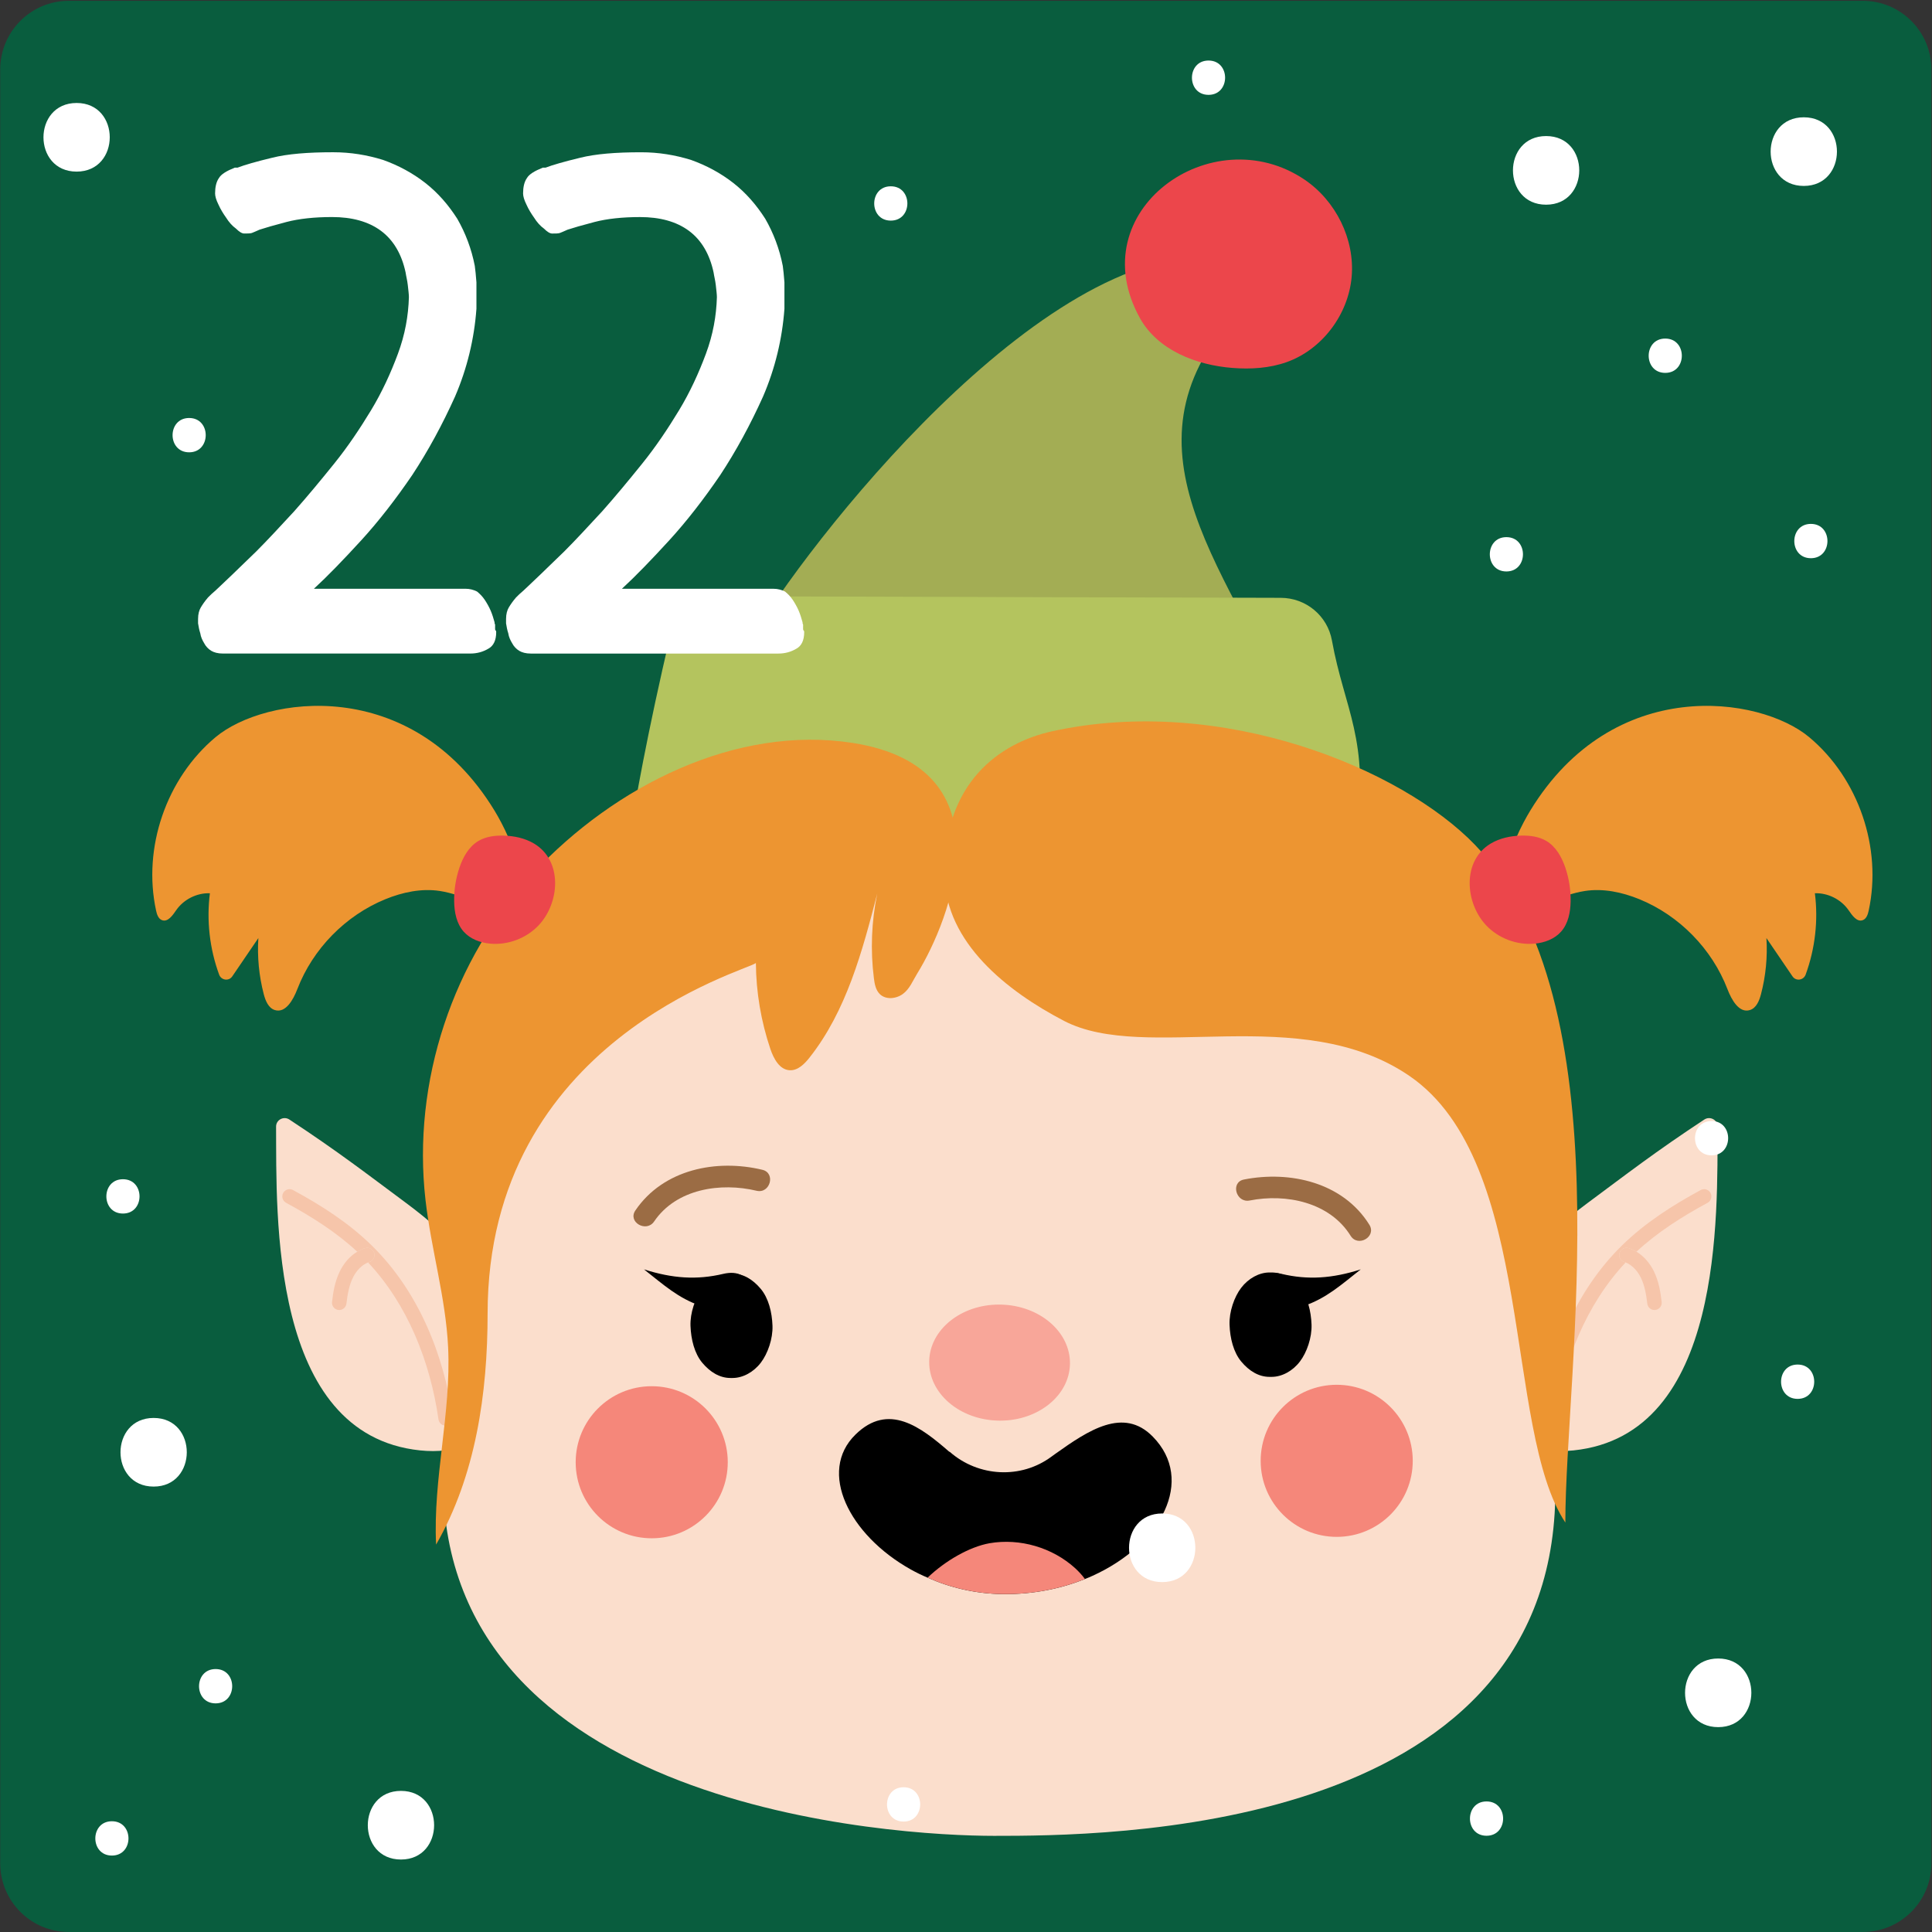
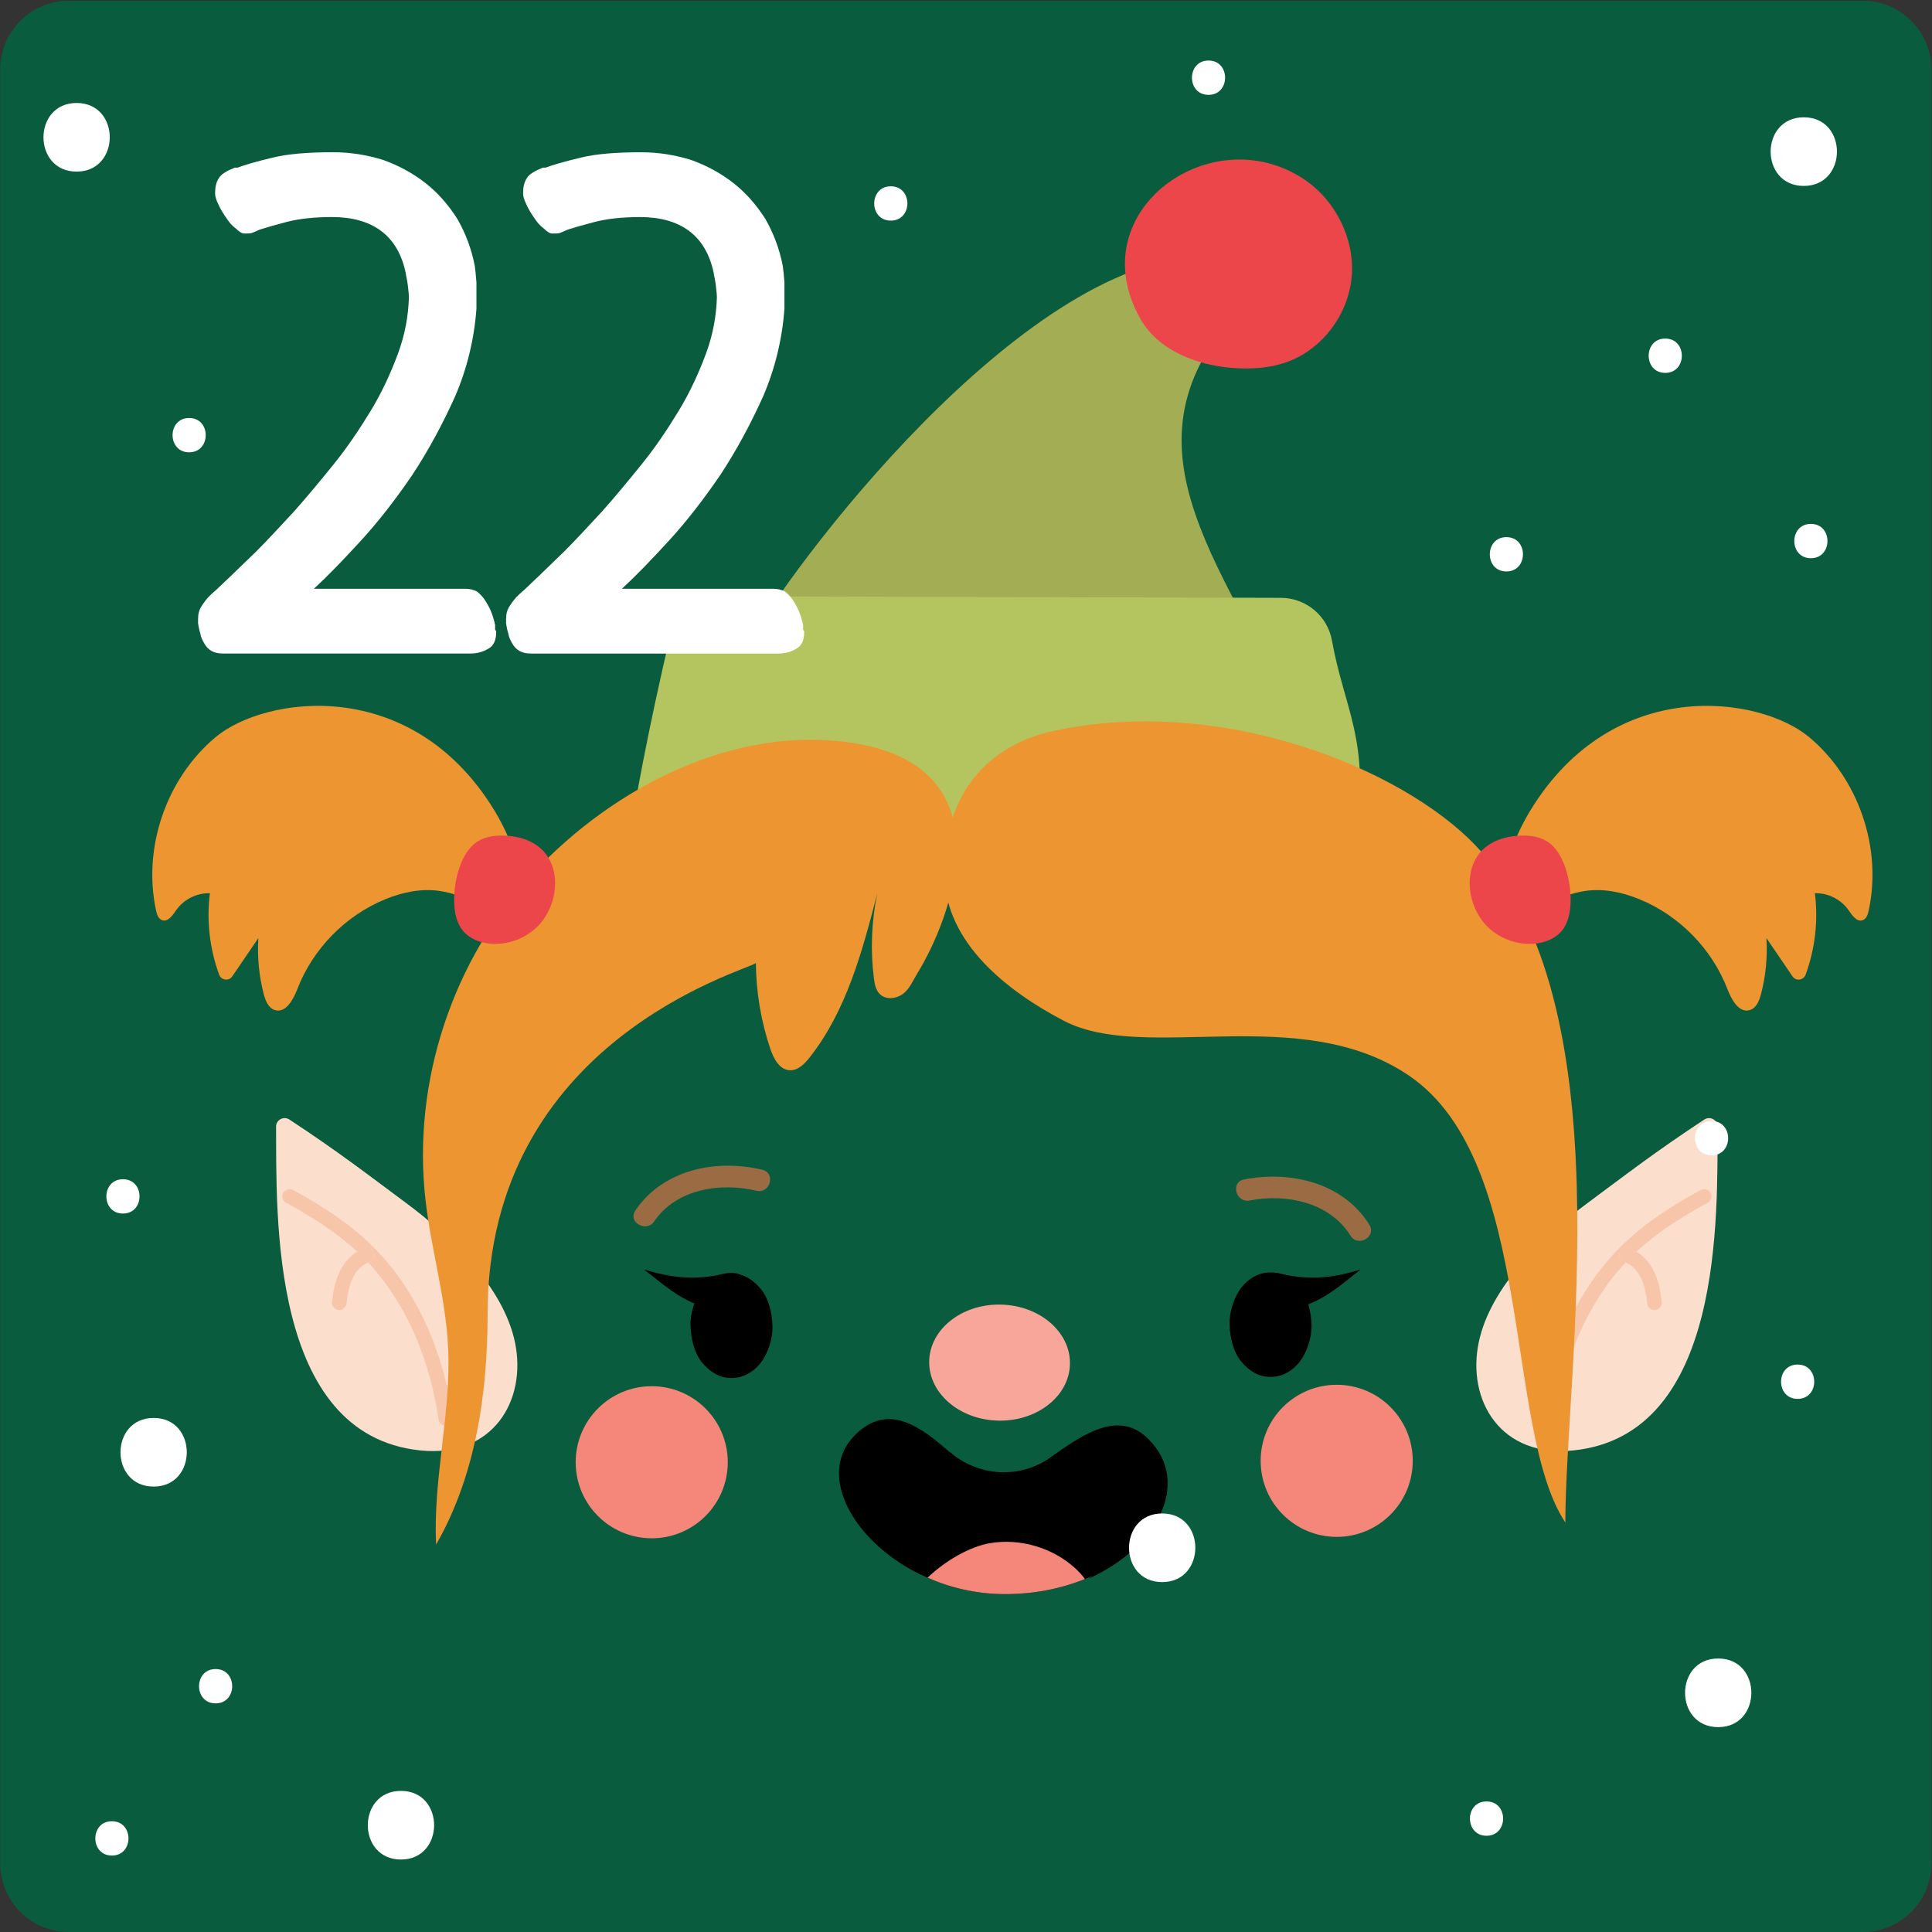
<svg xmlns="http://www.w3.org/2000/svg" clip-rule="evenodd" fill-rule="evenodd" stroke-linejoin="round" stroke-miterlimit="2" viewBox="0 0 321 321">
  <rect x="0" y="0" width="321" height="321" fill="#333333" stroke="none" />
  <g fill-rule="nonzero" transform="matrix(3.801 0 0 3.801 -442.706 -1487.33)">
    <path d="m119.481 391.335h78.415c1.657 0 3 1.344 3 3v78.415c0 1.657-1.343 3-3 3h-78.415c-1.657 0-3-1.343-3-3v-78.415c0-1.656 1.343-3 3-3z" fill="#095d3e" />
    <path d="m148.671 420.62c-.202-.959 9.01-14.322 17.272-17.454 2.493-.944 5.211-1.619 7.812-1.037-8.854 6.379-5.501 11.338-1.88 18.137z" fill="#a3ad54" />
    <path d="m173.493 399.15c1.368.924 2.204 2.604 2.062 4.248-.143 1.645-1.285 3.175-2.84 3.73-.754.268-1.571.317-2.368.255-1.59-.122-3.266-.779-4.043-2.17-2.622-4.697 3.145-8.793 7.189-6.063z" fill="#ec464b" />
    <path d="m147.989 417.364 24.468.068c1.1.003 2.042.784 2.236 1.867.54 2.995 1.661 4.349 1.056 8.453-8.744.574-31.179.573-31.612-.582-.039-.106.684-4.118 1.629-8.061.246-1.028 1.166-1.748 2.223-1.745z" fill="#b4c45e" />
-     <path d="m184.455 456.774c-.296 14.765-19.819 14.774-24.533 14.774-4.258 0-24.373-1.13-24.077-15.895.295-14.763 9.014-26.481 24.476-26.172 15.462.31 24.429 12.53 24.134 27.293z" fill="#fbdecc" />
    <path d="m148.283 455.21c.004 1.836-1.481 3.328-3.317 3.331-1.836.004-3.327-1.481-3.331-3.317-.004-1.835 1.481-3.328 3.317-3.33 1.836-.004 3.327 1.481 3.331 3.316z" fill="#f5877a" />
    <path d="m178.225 455.148c.004 1.836-1.481 3.328-3.317 3.331-1.836.004-3.328-1.481-3.331-3.317-.004-1.836 1.481-3.327 3.317-3.331 1.835-.004 3.327 1.482 3.331 3.317z" fill="#f5877a" />
    <path d="m148.488 446.971h-.093c-.448.001-.917.257-1.233.671-.302.396-.528 1.046-.508 1.614.022.59.171 1.202.514 1.612.343.409.763.667 1.236.666h.094c.447-.001.917-.257 1.232-.671.302-.396.529-1.046.508-1.614-.021-.591-.171-1.202-.514-1.612-.343-.409-.763-.667-1.236-.666z" />
    <path d="m172.051 446.922h-.093c-.448.001-.917.257-1.233.671-.302.396-.529 1.046-.508 1.614.021.591.171 1.202.514 1.612s.763.667 1.236.666h.094c.447-.001.917-.256 1.232-.671.302-.396.528-1.045.508-1.614-.022-.59-.171-1.202-.514-1.612-.343-.409-.763-.667-1.236-.666z" />
    <path d="m175.952 446.787c-.877.691-1.497 1.255-2.477 1.595-.605.211-2.056.453-2.122-.521-.058-.835.529-1.021 1.13-.879 1.162.275 2.223.202 3.469-.195z" />
    <path d="m144.622 446.787c.877.691 1.497 1.255 2.476 1.595.606.211 2.056.453 2.123-.521.057-.835-.53-1.021-1.131-.879-1.161.275-2.223.202-3.468-.195z" />
    <path d="m145.065 444.691c.975-1.435 2.915-1.714 4.477-1.341.595.141.849-.776.252-.917-2.006-.48-4.325-.025-5.55 1.778-.345.508.479.984.821.48z" fill="#9b6c44" />
    <path d="m176.329 444.837c-1.152-1.853-3.469-2.376-5.484-1.978-.6.119-.346 1.036.253.917 1.583-.313 3.495.07 4.41 1.541.322.519 1.145.042.821-.48z" fill="#9b6c44" />
-     <path d="m164.233 460.179c-.108.049-.222.099-.337.142-1.044.422-2.256.672-3.563.66-1.204-.01-2.33-.28-3.315-.719-.253-.105-.499-.227-.732-.356-2.707-1.513-4.078-4.277-2.421-5.898 1.445-1.42 2.856-.33 4.095.746l.032.013c1.252 1.095 3.109 1.194 4.442.204l.172-.125c1.429-1.015 2.973-2.06 4.255-.749 1.866 1.899.383 4.714-2.628 6.082z" />
+     <path d="m164.233 460.179c-.108.049-.222.099-.337.142-1.044.422-2.256.672-3.563.66-1.204-.01-2.33-.28-3.315-.719-.253-.105-.499-.227-.732-.356-2.707-1.513-4.078-4.277-2.421-5.898 1.445-1.42 2.856-.33 4.095.746l.032.013c1.252 1.095 3.109 1.194 4.442.204c1.429-1.015 2.973-2.06 4.255-.749 1.866 1.899.383 4.714-2.628 6.082z" />
    <path d="m163.896 460.321c-1.043.422-2.256.672-3.563.66-1.204-.01-2.33-.28-3.315-.719.774-.741 1.831-1.348 2.708-1.505 1.327-.229 2.749.189 3.743 1.092.151.14.302.3.427.472z" fill="#f5877a" />
    <path d="m160.19 453.399c-.025 0-.051 0-.076-.001-1.699-.034-3.054-1.197-3.026-2.597.027-1.379 1.386-2.476 3.051-2.476.025 0 .051.001.076.001 1.699.034 3.054 1.197 3.026 2.598-.028 1.379-1.387 2.475-3.051 2.475z" fill="#f8a699" />
    <path d="m185.863 443.889c1.72-1.275 2.956-2.237 5.107-3.652.249-.164.583.013.581.311-.022 3.849.284 13.461-6.292 14.151-3.189.335-4.679-2.184-4.149-4.725.508-2.439 2.848-4.673 4.753-6.085z" fill="#fbdecc" />
    <path d="m184.14 453.618c-.015 0-.031-.001-.046-.004-.173-.024-.293-.185-.269-.358.399-2.777 1.519-5.53 3.55-7.519 1.017-.994 2.207-1.752 3.437-2.418.048-.026.1-.038.151-.038.112 0 .221.06.279.166.083.154.026.346-.128.429-1.127.611-2.196 1.288-3.11 2.138-.106-.064-.22-.116-.343-.155-.031-.01-.063-.015-.095-.015-.135 0-.26.087-.302.222-.052.167.04.345.208.398.019.006.039.012.059.02-1.725 1.838-2.715 4.327-3.078 6.862-.023.158-.158.272-.313.272z" fill="#f6c5aa" />
    <path d="m188.791 448.563c-.159 0-.295-.119-.314-.28-.048-.414-.12-.806-.282-1.134-.148-.304-.39-.558-.664-.665-.02-.008-.04-.014-.059-.02-.168-.053-.26-.231-.208-.398.042-.135.167-.222.302-.222.032 0 .064.005.095.015.123.039.237.091.343.155.34.204.594.519.761.856.214.438.29.903.341 1.339.021.174-.104.331-.278.352-.012.001-.025.002-.037.002z" fill="#f6c5aa" />
    <path d="m134.228 443.889c-1.719-1.275-2.956-2.237-5.107-3.652-.25-.164-.584.013-.582.311.022 3.849-.283 13.461 6.292 14.151 3.19.335 4.68-2.184 4.15-4.725-.508-2.439-2.849-4.673-4.753-6.085z" fill="#fbdecc" />
    <path d="m135.951 453.618c-.155 0-.29-.114-.313-.272-.363-2.535-1.353-5.024-3.078-6.862.02-.008.039-.014.059-.02.167-.053.26-.231.208-.398-.043-.135-.168-.222-.302-.222-.032 0-.064.005-.096.015-.122.039-.236.091-.342.155-.914-.85-1.983-1.527-3.11-2.138-.154-.083-.211-.275-.128-.429.058-.106.167-.166.279-.166.051 0 .103.012.151.038 1.23.666 2.42 1.424 3.437 2.418 2.03 1.989 3.15 4.742 3.549 7.519.025.173-.095.334-.268.358-.016.003-.031.004-.046.004z" fill="#f6c5aa" />
    <path d="m131.3 448.563c-.013 0-.025-.001-.038-.002-.173-.021-.298-.178-.277-.352.05-.436.127-.901.342-1.339.165-.337.419-.652.76-.856.106-.064.22-.116.342-.155.032-.01.064-.015.096-.015.134 0 .259.087.302.222.052.167-.041.345-.208.398-.02.006-.039.012-.059.02-.274.107-.516.361-.664.666-.162.327-.234.719-.282 1.133-.019.161-.156.28-.314.28z" fill="#f6c5aa" />
    <path d="m162.985 435.926c3.577 1.858 10.33-.856 15.096 2.405 5.525 3.78 4.104 15.431 6.814 19.522 0-6.624 2.647-22.772-3.95-29.624-3.198-3.32-11.048-6.591-18.473-4.966-2.312.506-4.787 2.263-4.711 6.339.053 2.894 2.706 5.015 5.224 6.324z" fill="#ed9531" />
    <path d="m156.565 433.854c-.193.312-.329.673-.624.891s-.748.266-1.01.01c-.18-.175-.229-.442-.26-.691-.156-1.231-.107-2.488.147-3.704-.654 2.525-1.347 5.129-2.965 7.174-.221.279-.511.569-.866.548-.445-.026-.699-.509-.842-.931-.408-1.208-.623-2.48-.633-3.755-.394.333-11.727 3.366-11.727 15.327 0 3.481-.518 7.073-2.251 10.093-.141-2.881.664-5.747.525-8.628-.105-2.17-.743-4.28-.989-6.439-.588-5.146 1.186-10.517 4.724-14.301 3.539-3.784 8.834-6.47 13.953-5.673 6.908 1.079 4.254 7.755 2.818 10.079z" fill="#ed9531" />
    <path d="m195.554 423.522c2.155 1.802 3.197 4.838 2.601 7.583-.036.167-.098.357-.259.416-.257.097-.464-.21-.622-.437-.326-.47-.899-.758-1.471-.739.152 1.195.01 2.426-.404 3.558-.091.249-.424.296-.573.077l-1.141-1.676c.052.824-.028 1.656-.238 2.455-.074.285-.202.604-.484.692-.474.147-.804-.451-.982-.915-.677-1.761-2.106-3.219-3.853-3.932-.752-.306-1.577-.481-2.379-.358-.531.081-1.036.289-1.564.387-3.101.573-1.556-2.7-.819-3.907 3.631-5.949 10.033-5.004 12.188-3.204z" fill="#ed9531" />
    <path d="m181.632 428.174c.398-.238.868-.336 1.332-.348.384-.01.782.041 1.111.239.413.25.664.703.82 1.161.161.475.24.979.231 1.482-.008.469-.105.961-.415 1.313-.286.325-.723.487-1.155.527-.778.072-1.581-.23-2.119-.797-.924-.974-1.072-2.818.195-3.577z" fill="#ec464b" />
    <path d="m125.895 423.522c-2.156 1.802-3.197 4.838-2.601 7.583.036.167.098.357.258.416.258.097.465-.21.622-.437.326-.47.9-.758 1.472-.739-.152 1.195-.011 2.426.404 3.558.091.249.424.296.573.077l1.141-1.676c-.052.824.028 1.656.237 2.455.075.285.202.604.484.692.474.147.804-.451.983-.915.677-1.761 2.105-3.219 3.852-3.932.752-.306 1.577-.481 2.38-.358.531.081 1.035.289 1.564.387 3.101.573 1.556-2.7.819-3.907-3.631-5.949-10.033-5.004-12.188-3.204z" fill="#ed9531" />
    <path d="m139.816 428.174c-.398-.238-.868-.336-1.332-.348-.383-.01-.781.041-1.11.239-.414.25-.665.703-.82 1.161-.161.475-.24.979-.231 1.482.008.469.104.961.414 1.313.287.325.724.487 1.156.527.777.072 1.581-.23 2.119-.797.925-.974 1.072-2.818-.196-3.577z" fill="#ec464b" />
    <g fill="#fff">
      <path d="m137.297 403.643v1.152c-.096 1.32-.408 2.616-.936 3.84-.552 1.224-1.176 2.376-1.872 3.432-.72 1.056-1.464 2.016-2.232 2.856-.792.864-1.464 1.56-2.064 2.112h6.624c.192 0 .36.048.504.12.12.096.24.216.336.36s.192.312.264.48.12.336.168.504c0 .024 0 .072.024.096v.192c0 .024 0 .048.024.072s.024.048.024.072c0 .36-.12.6-.336.72-.24.144-.504.216-.792.216h-10.824c-.216 0-.384-.048-.504-.12s-.24-.192-.312-.336c-.072-.12-.144-.264-.168-.432-.048-.144-.072-.288-.096-.432v-.192c0-.216.048-.384.12-.504s.168-.264.312-.432l.024-.024c.072-.072.168-.168.312-.288.12-.12.288-.264.456-.432.36-.336.792-.768 1.32-1.272.504-.504 1.056-1.104 1.656-1.752.576-.648 1.152-1.344 1.752-2.088s1.128-1.536 1.608-2.328.864-1.632 1.176-2.472.456-1.656.48-2.472c0-.12-.024-.312-.048-.528s-.072-.384-.096-.552c-.168-.792-.528-1.416-1.08-1.824s-1.272-.6-2.136-.6c-.768 0-1.44.072-1.992.216s-.96.264-1.176.336c-.168.072-.264.12-.336.144s-.192.024-.336.024c-.096 0-.216-.072-.36-.216-.168-.12-.312-.288-.432-.48-.12-.168-.24-.36-.336-.576-.096-.192-.144-.36-.144-.48 0-.264.048-.504.168-.672.096-.168.336-.312.696-.456h.12c.312-.12.816-.264 1.512-.432.672-.168 1.56-.24 2.664-.24.768 0 1.488.12 2.184.336.672.24 1.296.576 1.848 1.008s1.008.96 1.392 1.56c.36.624.624 1.32.768 2.064.024.168.048.408.072.72z" />
      <path d="m150.76 403.644v1.152c-.096 1.32-.408 2.616-.936 3.84-.552 1.224-1.176 2.376-1.872 3.432-.72 1.056-1.464 2.016-2.232 2.856-.792.864-1.464 1.56-2.064 2.112h6.624c.192 0 .36.048.504.12.12.096.24.216.336.36s.192.312.264.48.12.336.168.504c0 .024 0 .072.024.096v.192c0 .024 0 .048.024.072s.024.048.024.072c0 .36-.12.6-.336.72-.24.144-.504.216-.792.216h-10.824c-.216 0-.384-.048-.504-.12s-.24-.192-.312-.336c-.072-.12-.144-.264-.168-.432-.048-.144-.072-.288-.096-.432v-.192c0-.216.048-.384.12-.504s.168-.264.312-.432l.024-.024c.072-.072.168-.168.312-.288.12-.12.288-.264.456-.432.36-.336.792-.768 1.32-1.272.504-.504 1.056-1.104 1.656-1.752.576-.648 1.152-1.344 1.752-2.088s1.128-1.536 1.608-2.328.864-1.632 1.176-2.472.456-1.656.48-2.472c0-.12-.024-.312-.048-.528s-.072-.384-.096-.552c-.168-.792-.528-1.416-1.08-1.824s-1.272-.6-2.136-.6c-.768 0-1.44.072-1.992.216s-.96.264-1.176.336c-.168.072-.264.12-.336.144s-.192.024-.336.024c-.096 0-.216-.072-.36-.216-.168-.12-.312-.288-.432-.48-.12-.168-.24-.36-.336-.576-.096-.192-.144-.36-.144-.48 0-.264.048-.504.168-.672.096-.168.336-.312.696-.456h.12c.312-.12.816-.264 1.512-.432.672-.168 1.56-.24 2.664-.24.768 0 1.488.12 2.184.336.672.24 1.296.576 1.848 1.008s1.008.96 1.392 1.56c.36.624.624 1.32.768 2.064.024.168.048.408.072.72z" />
      <path d="m124.739 411.071c.965 0 .967-1.5 0-1.5-.965 0-.967 1.5 0 1.5z" />
      <path d="m167.272 460.456c1.931 0 1.934-3 0-3-1.93 0-1.934 3 0 3z" />
      <path d="m133.998 472.583c1.93 0 1.934-3 0-3-1.931 0-1.934 3 0 3z" />
-       <path d="m184.054 400.247c1.93 0 1.934-3 0-3-1.93 0-1.933 3 0 3z" />
      <path d="m195.318 399.427c1.931 0 1.934-3 0-3-1.93 0-1.933 3 0 3z" />
      <path d="m191.577 466.796c1.93 0 1.934-3 0-3-1.93 0-1.933 3 0 3z" />
      <path d="m119.82 398.801c1.93 0 1.933-3 0-3-1.93 0-1.934 3 0 3z" />
      <path d="m123.187 456.281c1.93 0 1.934-3 0-3-1.93 0-1.934 3 0 3z" />
      <path d="m125.896 465.757c.965 0 .967-1.5 0-1.5-.965 0-.967 1.5 0 1.5z" />
      <path d="m130.485 415.069c.966 0 .968-1.5 0-1.5-.964 0-.965 1.5 0 1.5z" />
      <path d="m195.049 452.447c.966 0 .967-1.5 0-1.5-.965 0-.966 1.5 0 1.5z" />
      <path d="m181.45 471.544c.966 0 .967-1.5 0-1.5-.965 0-.967 1.5 0 1.5z" />
      <path d="m189.262 407.599c.966 0 .967-1.5 0-1.5-.965 0-.966 1.5 0 1.5z" />
      <path d="m195.628 415.7c.965 0 .967-1.5 0-1.5-.965 0-.967 1.5 0 1.5z" />
      <path d="m169.298 395.446c.965 0 .967-1.5 0-1.5-.965 0-.967 1.5 0 1.5z" />
      <path d="m155.409 400.943c.966 0 .967-1.5 0-1.5-.965 0-.967 1.5 0 1.5z" />
      <path d="m191.287 441.802c.965 0 .967-1.5 0-1.5-.965 0-.967 1.5 0 1.5z" />
      <path d="m182.318 416.279c.965 0 .967-1.5 0-1.5-.965 0-.966 1.5 0 1.5z" />
      <path d="m121.845 444.346c.966 0 .967-1.5 0-1.5-.965 0-.967 1.5 0 1.5z" />
      <path d="m121.362 472.41c.966 0 .967-1.5 0-1.5-.965 0-.966 1.5 0 1.5z" />
-       <path d="m155.969 470.924c.965 0 .967-1.5 0-1.5-.965 0-.967 1.5 0 1.5z" />
    </g>
  </g>
</svg>